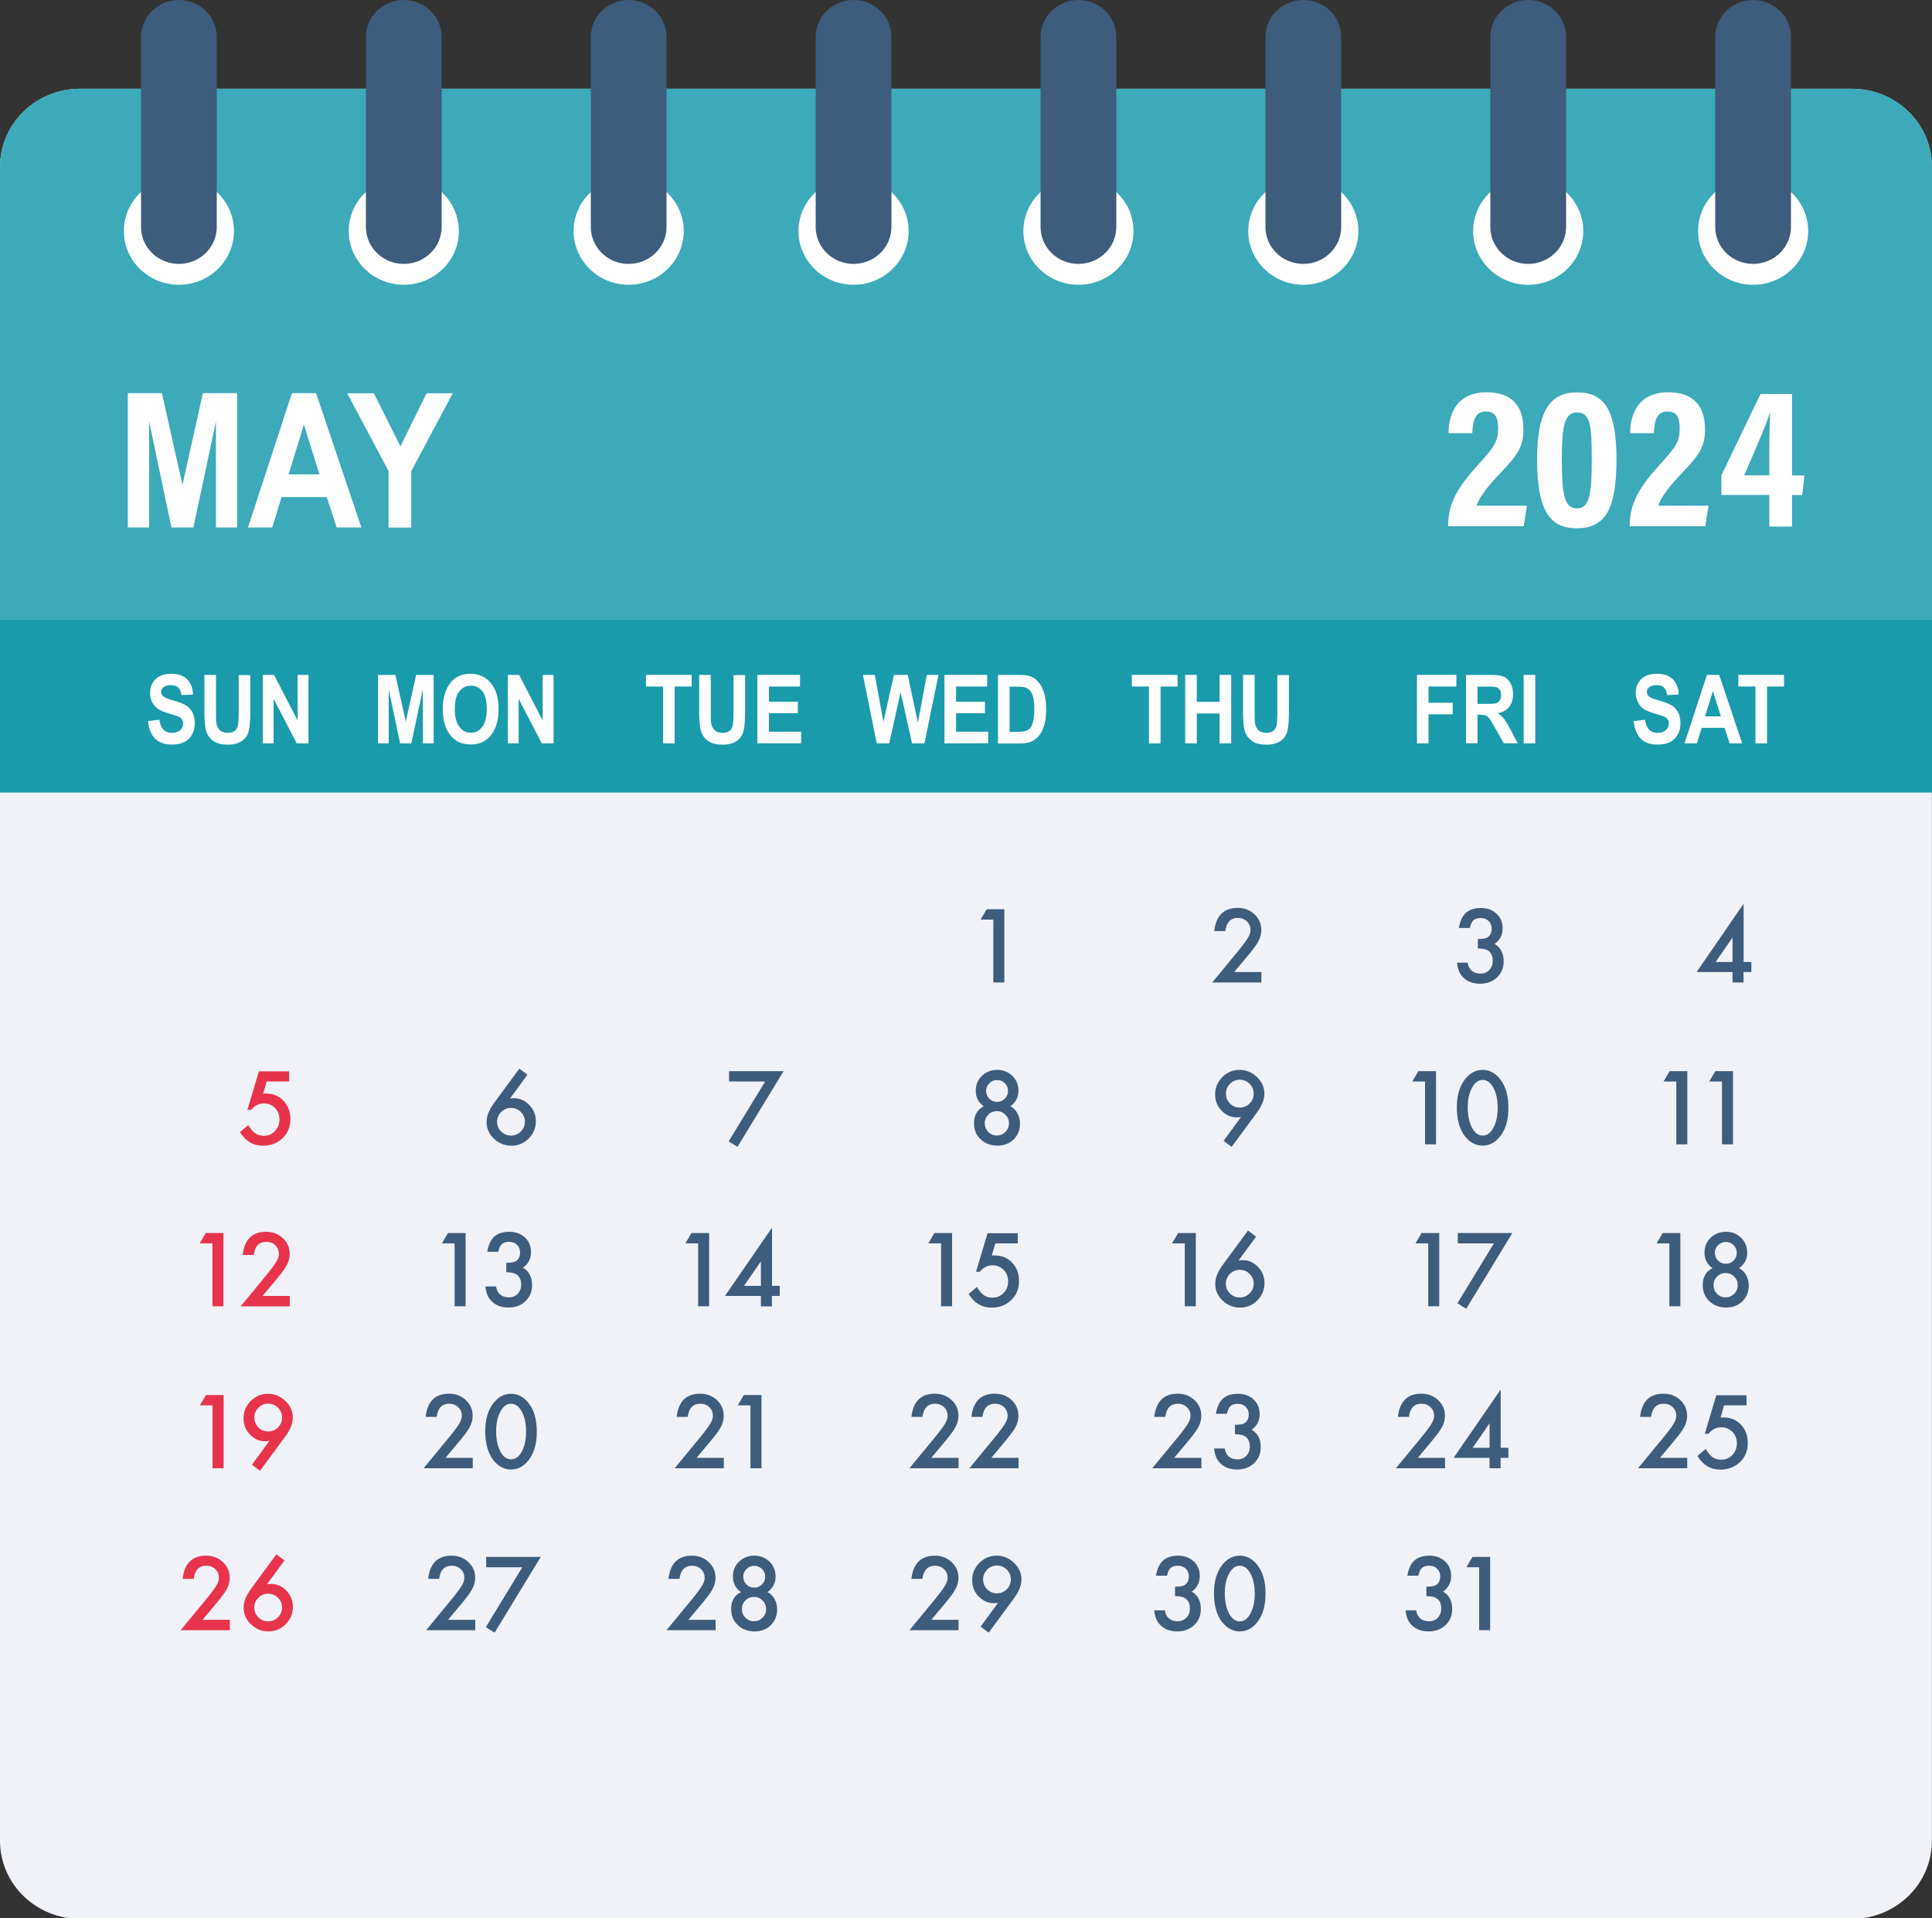
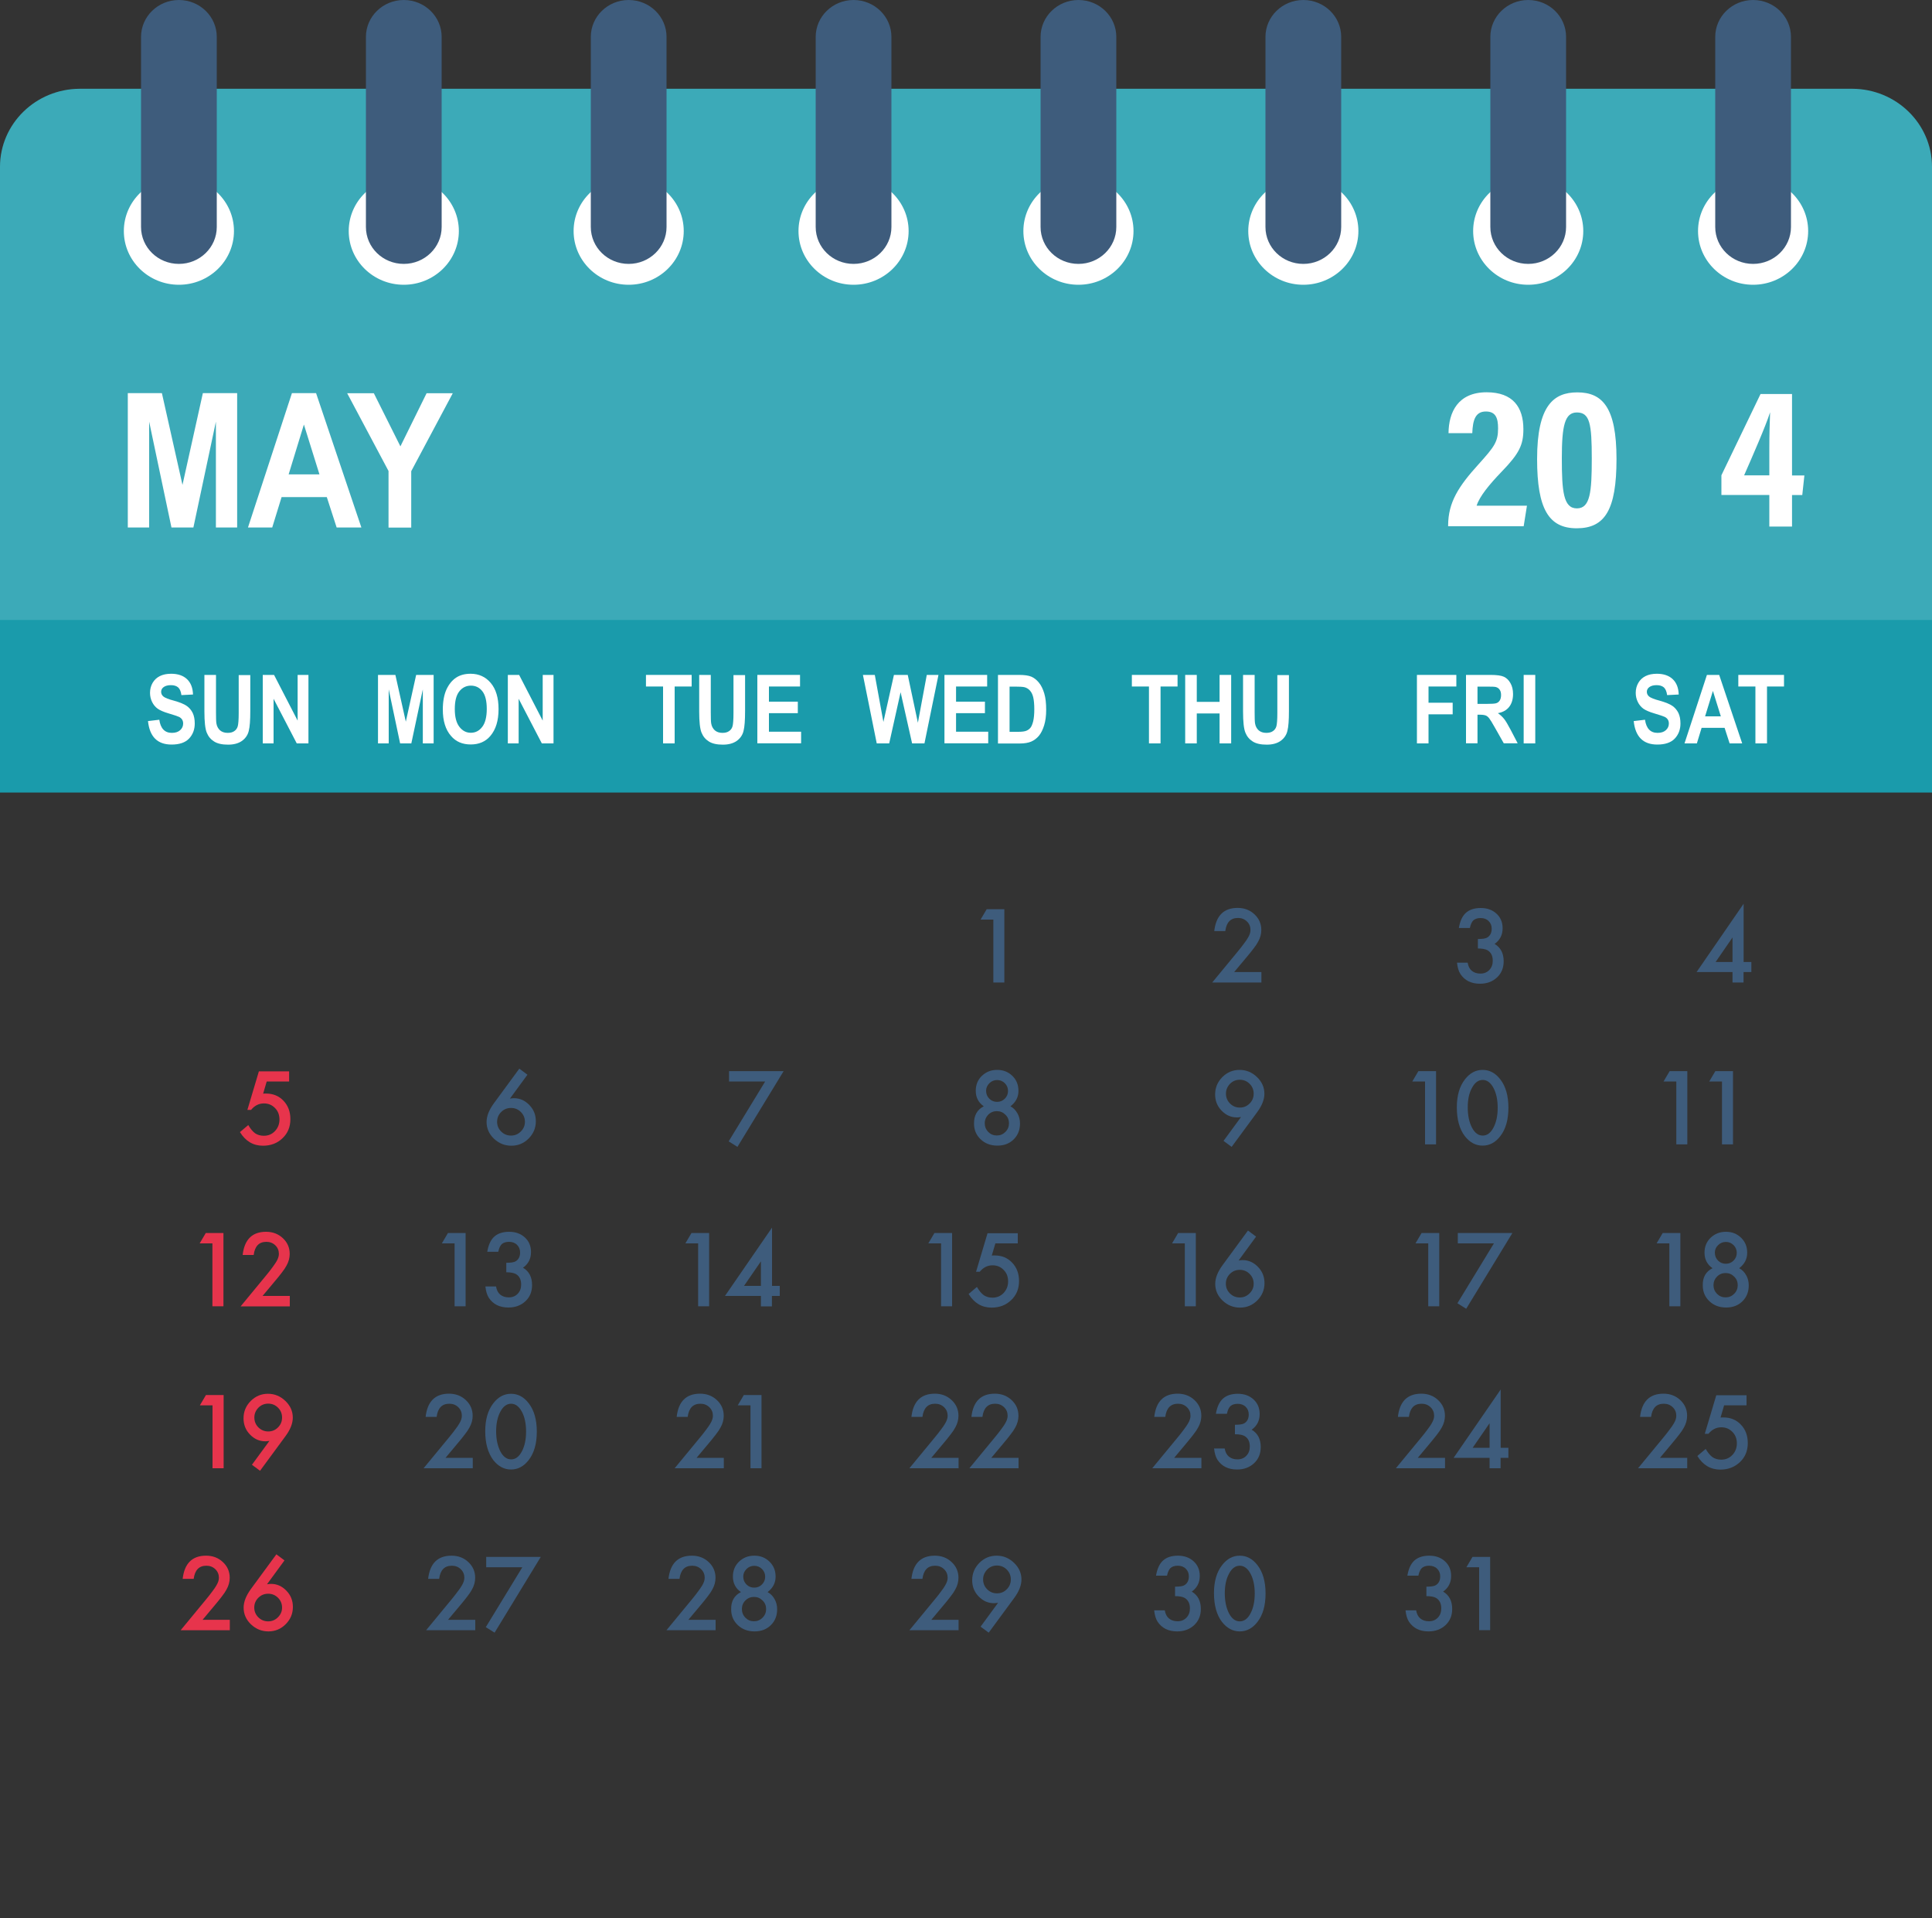
<svg xmlns="http://www.w3.org/2000/svg" fill="#000000" height="198.6" preserveAspectRatio="xMidYMid meet" version="1" viewBox="0.0 0.0 200.0 198.6" width="200" zoomAndPan="magnify">
  <rect x="0.0" y="0.0" width="200.0" height="198.6" fill="#333333" stroke="none" />
  <g>
    <g id="change1_1">
-       <path d="M191.71,9.19H8.29C3.71,9.19,0,12.81,0,17.28v173.28c0,4.47,3.71,8.09,8.29,8.09h183.41 c4.58,0,8.29-3.62,8.29-8.09V17.28C200,12.81,196.29,9.19,191.71,9.19z" fill="#f0f2f8" />
-     </g>
+       </g>
    <g id="change2_1">
      <path d="M191.71,9.19H8.29C3.71,9.19,0,12.81,0,17.28v64.77h200V17.28C200,12.81,196.29,9.19,191.71,9.19z" fill="#1a9bab" />
    </g>
    <g id="change3_4">
      <path d="M191.71,9.19H8.29C3.71,9.19,0,12.81,0,17.28v46.9h200v-46.9 C200,12.81,196.29,9.19,191.71,9.19z" fill="#ffffff" opacity="0.15" />
    </g>
    <g id="change3_5">
      <ellipse cx="18.52" cy="23.92" fill="#ffffff" rx="5.7" ry="5.56" />
    </g>
    <g id="change3_6">
      <ellipse cx="41.8" cy="23.92" fill="#ffffff" rx="5.7" ry="5.56" />
    </g>
    <g id="change3_7">
      <ellipse cx="65.08" cy="23.92" fill="#ffffff" rx="5.7" ry="5.56" />
    </g>
    <g id="change3_8">
      <ellipse cx="88.36" cy="23.92" fill="#ffffff" rx="5.7" ry="5.56" />
    </g>
    <g id="change3_9">
      <ellipse cx="111.64" cy="23.92" fill="#ffffff" rx="5.7" ry="5.56" />
    </g>
    <g id="change3_10">
      <ellipse cx="134.92" cy="23.92" fill="#ffffff" rx="5.7" ry="5.56" />
    </g>
    <g id="change3_11">
      <ellipse cx="158.2" cy="23.92" fill="#ffffff" rx="5.7" ry="5.56" />
    </g>
    <g id="change3_12">
      <ellipse cx="181.48" cy="23.92" fill="#ffffff" rx="5.7" ry="5.56" />
    </g>
    <g id="change4_26">
      <path d="M18.52,0L18.52,0c-2.16,0-3.92,1.71-3.92,3.82V23.5c0,2.11,1.75,3.82,3.92,3.82h0 c2.16,0,3.92-1.71,3.92-3.82V3.82C22.44,1.71,20.68,0,18.52,0z" fill="#3e5c7c" />
    </g>
    <g id="change4_27">
      <path d="M41.8,0c-2.16,0-3.92,1.71-3.92,3.82V23.5c0,2.11,1.75,3.82,3.92,3.82c2.16,0,3.92-1.71,3.92-3.82V3.82 C45.72,1.71,43.96,0,41.8,0z" fill="#3e5c7c" />
    </g>
    <g id="change4_28">
      <path d="M65.08,0L65.08,0c-2.16,0-3.92,1.71-3.92,3.82V23.5c0,2.11,1.75,3.82,3.92,3.82l0,0 c2.16,0,3.92-1.71,3.92-3.82V3.82C69,1.71,67.24,0,65.08,0z" fill="#3e5c7c" />
    </g>
    <g id="change4_29">
      <path d="M88.36,0c-2.16,0-3.92,1.71-3.92,3.82V23.5c0,2.11,1.75,3.82,3.92,3.82c2.16,0,3.92-1.71,3.92-3.82V3.82 C92.28,1.71,90.52,0,88.36,0z" fill="#3e5c7c" />
    </g>
    <g id="change4_30">
      <path d="M111.64,0c-2.16,0-3.92,1.71-3.92,3.82V23.5c0,2.11,1.75,3.82,3.92,3.82c2.16,0,3.92-1.71,3.92-3.82V3.82 C115.56,1.71,113.8,0,111.64,0z" fill="#3e5c7c" />
    </g>
    <g id="change4_31">
      <path d="M134.92,0L134.92,0C132.76,0,131,1.71,131,3.82V23.5c0,2.11,1.75,3.82,3.92,3.82l0,0 c2.16,0,3.92-1.71,3.92-3.82V3.82C138.84,1.71,137.09,0,134.92,0z" fill="#3e5c7c" />
    </g>
    <g id="change4_32">
      <path d="M158.2,0c-2.16,0-3.92,1.71-3.92,3.82V23.5c0,2.11,1.75,3.82,3.92,3.82c2.16,0,3.92-1.71,3.92-3.82V3.82 C162.12,1.71,160.37,0,158.2,0z" fill="#3e5c7c" />
    </g>
    <g id="change4_33">
      <path d="M181.48,0L181.48,0c-2.16,0-3.92,1.71-3.92,3.82V23.5c0,2.11,1.75,3.82,3.92,3.82h0 c2.16,0,3.92-1.71,3.92-3.82V3.82C185.4,1.71,183.65,0,181.48,0z" fill="#3e5c7c" />
    </g>
    <g fill="#ffffff" id="change3_17">
      <path d="M13.23,54.61V40.7h3.53l2.13,9.5l2.11-9.5h3.55v13.91h-2.2V43.65l-2.33,10.96h-2.27l-2.31-10.96v10.96 H13.23z" />
      <path d="M37.41,54.61h-2.56l-1.02-3.15h-4.68l-0.97,3.15h-2.51l4.55-13.91h2.5L37.41,54.61z M33.07,49.11 l-1.61-5.16l-1.58,5.16H33.07z" />
      <path d="M40.22,54.61v-5.85l-4.28-8.05h2.76l2.75,5.5l2.71-5.5h2.71l-4.3,8.07v5.84H40.22z" />
    </g>
    <g fill="#ffffff" id="change3_18">
      <path d="M149.91,54.5v-0.14c0.02-2.34,1.04-3.98,3.17-6.32c1.62-1.8,2-2.31,2-3.69c0-1.03-0.22-1.75-1.26-1.75 c-1.08,0-1.36,0.87-1.41,2.24h-2.46c0.02-2.16,0.97-4.23,3.95-4.23c2.72,0,3.8,1.55,3.8,3.82c0,1.62-0.42,2.51-2.23,4.38 c-1.31,1.36-2.31,2.58-2.61,3.54h5.21l-0.34,2.13H149.91z" />
      <path d="M167.34,47.52c0,5.28-1.21,7.17-4.12,7.17c-2.89,0-4.1-1.99-4.1-7.17c0-5.55,1.72-6.9,4.16-6.9 C165.87,40.62,167.34,42.15,167.34,47.52z M161.68,47.43c0,3.43,0.16,5.2,1.56,5.2c1.38,0,1.54-1.7,1.54-5.16 c0-3.59-0.2-4.77-1.54-4.77C161.99,42.7,161.68,44.05,161.68,47.43z" />
-       <path d="M168.71,54.5v-0.14c0.02-2.34,1.04-3.98,3.17-6.32c1.62-1.8,2-2.31,2-3.69c0-1.03-0.22-1.75-1.26-1.75 c-1.08,0-1.36,0.87-1.41,2.24h-2.46c0.02-2.16,0.97-4.23,3.95-4.23c2.72,0,3.8,1.55,3.8,3.82c0,1.62-0.42,2.51-2.23,4.38 c-1.31,1.36-2.31,2.58-2.61,3.54h5.21l-0.34,2.13H168.71z" />
      <path d="M183.16,54.5v-3.26h-4.96V49.2l4.05-8.41h3.26v8.43h1.28l-0.22,2.03h-1.06v3.26H183.16z M183.16,46.4 c0-1.47,0.04-2.57,0.08-3.72c-0.47,1.47-1.84,4.59-2.69,6.53h2.61V46.4z" />
    </g>
    <g fill="#ffffff">
      <g id="change3_13">
        <path d="M15.32,74.65l1.17-0.14c0.13,0.91,0.57,1.36,1.3,1.36c0.36,0,0.65-0.09,0.86-0.28 c0.21-0.19,0.31-0.42,0.31-0.69c0-0.16-0.04-0.3-0.11-0.41c-0.07-0.11-0.18-0.21-0.33-0.28c-0.15-0.07-0.51-0.19-1.08-0.36 c-0.51-0.15-0.89-0.32-1.13-0.49c-0.24-0.18-0.43-0.41-0.57-0.7c-0.14-0.29-0.21-0.6-0.21-0.93c0-0.39,0.09-0.73,0.27-1.04 c0.18-0.31,0.43-0.54,0.75-0.7c0.32-0.16,0.71-0.24,1.17-0.24c0.7,0,1.25,0.19,1.64,0.56c0.39,0.37,0.6,0.9,0.62,1.59l-1.2,0.06 c-0.05-0.38-0.17-0.65-0.34-0.8c-0.18-0.15-0.42-0.23-0.75-0.23c-0.32,0-0.57,0.07-0.75,0.2c-0.18,0.13-0.26,0.3-0.26,0.49 c0,0.19,0.08,0.36,0.24,0.49c0.16,0.13,0.52,0.28,1.1,0.43c0.6,0.17,1.04,0.35,1.31,0.54c0.27,0.19,0.47,0.43,0.62,0.73 c0.14,0.3,0.21,0.66,0.21,1.09c0,0.61-0.19,1.13-0.58,1.55c-0.39,0.42-1,0.63-1.82,0.63C16.3,77.08,15.49,76.27,15.32,74.65z" />
        <path d="M21.16,69.87h1.2v3.84c0,0.6,0.01,0.98,0.04,1.17c0.05,0.31,0.18,0.55,0.38,0.73 c0.2,0.17,0.46,0.26,0.79,0.26c0.28,0,0.51-0.06,0.68-0.18c0.18-0.12,0.3-0.29,0.36-0.5c0.06-0.21,0.1-0.67,0.1-1.38v-3.92h1.2 v3.72c0,0.95-0.05,1.64-0.16,2.06c-0.1,0.42-0.34,0.77-0.7,1.03c-0.37,0.26-0.85,0.39-1.44,0.39c-0.62,0-1.11-0.11-1.45-0.33 c-0.35-0.22-0.6-0.52-0.76-0.92c-0.16-0.39-0.24-1.12-0.24-2.18V69.87z" />
        <path d="M27.2,76.96v-7.09h1.17l2.44,4.73v-4.73h1.12v7.09h-1.21l-2.4-4.62v4.62H27.2z" />
      </g>
      <g id="change3_16">
        <path d="M39.13,76.96v-7.09h1.8l1.08,4.84l1.07-4.84h1.81v7.09h-1.12v-5.59l-1.19,5.59h-1.16l-1.18-5.59v5.59 H39.13z" />
        <path d="M45.84,73.46c0-0.84,0.13-1.54,0.38-2.09c0.26-0.55,0.59-0.95,1-1.22c0.41-0.27,0.91-0.4,1.5-0.4 c0.85,0,1.55,0.32,2.08,0.95c0.54,0.64,0.81,1.54,0.81,2.71c0,1.19-0.28,2.11-0.85,2.78c-0.5,0.59-1.18,0.88-2.03,0.88 c-0.86,0-1.54-0.29-2.04-0.88C46.12,75.54,45.84,74.62,45.84,73.46z M47.08,73.41c0,0.82,0.16,1.43,0.48,1.84 c0.32,0.41,0.71,0.61,1.18,0.61c0.47,0,0.87-0.2,1.18-0.61c0.31-0.4,0.47-1.03,0.47-1.86c0-0.82-0.15-1.43-0.45-1.82 c-0.3-0.39-0.7-0.59-1.19-0.59c-0.49,0-0.89,0.2-1.2,0.59C47.23,71.97,47.08,72.58,47.08,73.41z" />
        <path d="M52.57,76.96v-7.09h1.17l2.44,4.73v-4.73h1.12v7.09h-1.21l-2.4-4.62v4.62H52.57z" />
      </g>
      <g id="change3_3">
        <path d="M68.64,76.96v-5.89h-1.77v-1.2h4.73v1.2h-1.76v5.89H68.64z" />
        <path d="M72.38,69.87h1.2v3.84c0,0.6,0.01,0.98,0.04,1.17c0.05,0.31,0.18,0.55,0.38,0.73 c0.2,0.17,0.46,0.26,0.79,0.26c0.28,0,0.51-0.06,0.68-0.18c0.18-0.12,0.3-0.29,0.36-0.5c0.06-0.21,0.1-0.67,0.1-1.38v-3.92h1.2 v3.72c0,0.95-0.05,1.64-0.16,2.06c-0.1,0.42-0.34,0.77-0.7,1.03c-0.37,0.26-0.85,0.39-1.44,0.39c-0.62,0-1.11-0.11-1.45-0.33 c-0.35-0.22-0.6-0.52-0.76-0.92c-0.16-0.39-0.24-1.12-0.24-2.18V69.87z" />
        <path d="M78.4,76.96v-7.09h4.42v1.2H79.6v1.57h2.99v1.19H79.6v1.92h3.33v1.2H78.4z" />
      </g>
      <g id="change3_14">
        <path d="M90.76,76.96l-1.43-7.09h1.23l0.89,4.87l1.09-4.87h1.43l1.05,4.95l0.92-4.95h1.21l-1.45,7.09h-1.28 l-1.19-5.3l-1.18,5.3H90.76z" />
        <path d="M97.77,76.96v-7.09h4.42v1.2h-3.22v1.57h2.99v1.19h-2.99v1.92h3.33v1.2H97.77z" />
        <path d="M103.31,69.87h2.19c0.55,0,0.97,0.06,1.26,0.18c0.28,0.12,0.54,0.32,0.78,0.61 c0.24,0.29,0.42,0.66,0.56,1.12c0.14,0.46,0.2,1.03,0.2,1.71c0,0.61-0.07,1.15-0.21,1.6c-0.14,0.45-0.32,0.81-0.54,1.08 c-0.22,0.26-0.48,0.46-0.79,0.6c-0.31,0.13-0.71,0.2-1.19,0.2h-2.26V69.87z M104.51,71.07v4.69h0.9c0.39,0,0.67-0.04,0.84-0.11 c0.17-0.07,0.32-0.18,0.43-0.32c0.11-0.14,0.2-0.37,0.28-0.68c0.07-0.31,0.11-0.72,0.11-1.22c0-0.52-0.04-0.94-0.11-1.24 c-0.07-0.3-0.19-0.54-0.35-0.71c-0.16-0.17-0.35-0.29-0.57-0.34c-0.17-0.04-0.49-0.06-0.98-0.06H104.51z" />
      </g>
      <g id="change3_1">
        <path d="M118.94,76.96v-5.89h-1.77v-1.2h4.73v1.2h-1.76v5.89H118.94z" />
        <path d="M122.69,76.96v-7.09h1.2v2.79h2.36v-2.79h1.2v7.09h-1.2v-3.1h-2.36v3.1H122.69z" />
        <path d="M128.68,69.87h1.2v3.84c0,0.6,0.01,0.98,0.04,1.17c0.05,0.31,0.18,0.55,0.38,0.73 c0.2,0.17,0.46,0.26,0.79,0.26c0.28,0,0.51-0.06,0.68-0.18c0.18-0.12,0.3-0.29,0.36-0.5c0.06-0.21,0.1-0.67,0.1-1.38v-3.92h1.2 v3.72c0,0.95-0.05,1.64-0.16,2.06c-0.1,0.42-0.34,0.77-0.7,1.03c-0.37,0.26-0.85,0.39-1.44,0.39c-0.62,0-1.11-0.11-1.45-0.33 c-0.35-0.22-0.6-0.52-0.76-0.92c-0.16-0.39-0.24-1.12-0.24-2.18V69.87z" />
      </g>
      <g id="change3_15">
        <path d="M146.68,76.96v-7.09h4.08v1.2h-2.88v1.68h2.5v1.2h-2.5v3.01H146.68z" />
        <path d="M151.76,76.96v-7.09h2.53c0.65,0,1.11,0.06,1.39,0.19c0.28,0.13,0.51,0.35,0.68,0.66 c0.18,0.31,0.27,0.69,0.27,1.13c0,0.55-0.14,1-0.41,1.34c-0.27,0.34-0.66,0.55-1.16,0.64c0.26,0.18,0.47,0.38,0.64,0.59 c0.17,0.21,0.4,0.6,0.69,1.15l0.72,1.38h-1.44l-0.87-1.54c-0.31-0.56-0.53-0.91-0.64-1.05c-0.11-0.14-0.23-0.24-0.36-0.29 c-0.13-0.05-0.33-0.08-0.6-0.08h-0.25v2.96H151.76z M152.96,72.87h0.89c0.55,0,0.89-0.02,1.04-0.07 c0.15-0.05,0.27-0.14,0.36-0.28c0.09-0.14,0.14-0.33,0.14-0.57c0-0.23-0.05-0.41-0.14-0.54c-0.09-0.14-0.22-0.23-0.38-0.28 c-0.11-0.04-0.44-0.05-0.98-0.05h-0.94V72.87z" />
        <path d="M157.73,76.96v-7.09h1.2v7.09H157.73z" />
      </g>
      <g id="change3_2">
        <path d="M169.12,74.65l1.17-0.14c0.13,0.91,0.57,1.36,1.3,1.36c0.36,0,0.65-0.09,0.86-0.28 c0.21-0.19,0.31-0.42,0.31-0.69c0-0.16-0.04-0.3-0.11-0.41c-0.07-0.11-0.18-0.21-0.33-0.28c-0.15-0.07-0.51-0.19-1.08-0.36 c-0.51-0.15-0.89-0.32-1.13-0.49c-0.24-0.18-0.43-0.41-0.57-0.7s-0.21-0.6-0.21-0.93c0-0.39,0.09-0.73,0.27-1.04 c0.18-0.31,0.43-0.54,0.75-0.7c0.32-0.16,0.71-0.24,1.17-0.24c0.7,0,1.25,0.19,1.64,0.56c0.39,0.37,0.6,0.9,0.62,1.59l-1.2,0.06 c-0.05-0.38-0.17-0.65-0.34-0.8c-0.18-0.15-0.42-0.23-0.75-0.23s-0.57,0.07-0.75,0.2c-0.18,0.13-0.26,0.3-0.26,0.49 c0,0.19,0.08,0.36,0.24,0.49c0.16,0.13,0.52,0.28,1.1,0.43c0.6,0.17,1.04,0.35,1.31,0.54c0.27,0.19,0.47,0.43,0.62,0.73 c0.14,0.3,0.21,0.66,0.21,1.09c0,0.61-0.19,1.13-0.58,1.55c-0.39,0.42-1,0.63-1.82,0.63C170.1,77.08,169.29,76.27,169.12,74.65z" />
        <path d="M180.35,76.96h-1.3l-0.52-1.61h-2.38l-0.49,1.61h-1.28l2.32-7.09h1.27L180.35,76.96z M178.14,74.16 l-0.82-2.63l-0.81,2.63H178.14z" />
        <path d="M181.72,76.96v-5.89h-1.77v-1.2h4.73v1.2h-1.76v5.89H181.72z" />
      </g>
    </g>
    <g>
      <g id="change4_9">
        <path d="M102.82,95.2h-1.31l0.63-1.07h1.83v7.58h-1.14V95.2z" fill="#3e5c7c" />
      </g>
      <g id="change4_1">
        <path d="M127.76,100.63h2.82v1.08h-5.09l2.63-3.19c0.26-0.32,0.48-0.59,0.65-0.83c0.18-0.23,0.31-0.43,0.4-0.58 c0.19-0.31,0.28-0.58,0.28-0.83c0-0.35-0.12-0.65-0.37-0.89c-0.25-0.24-0.56-0.36-0.92-0.36c-0.77,0-1.2,0.45-1.32,1.36h-1.14 c0.18-1.6,0.99-2.4,2.42-2.4c0.69,0,1.27,0.22,1.74,0.66c0.47,0.44,0.71,0.98,0.71,1.63c0,0.41-0.11,0.82-0.33,1.21 c-0.11,0.21-0.27,0.45-0.49,0.73c-0.21,0.28-0.49,0.62-0.81,1L127.76,100.63z" fill="#3e5c7c" />
      </g>
      <g id="change4_2">
        <path d="M152.99,98.19v-0.98c0.48,0,0.81-0.05,0.98-0.16c0.3-0.19,0.45-0.49,0.45-0.91 c0-0.32-0.11-0.59-0.32-0.79c-0.21-0.21-0.49-0.31-0.83-0.31c-0.32,0-0.56,0.08-0.74,0.23c-0.17,0.16-0.29,0.42-0.37,0.8h-1.14 c0.12-0.71,0.36-1.24,0.73-1.57s0.88-0.5,1.54-0.5c0.66,0,1.21,0.2,1.63,0.59c0.42,0.39,0.63,0.89,0.63,1.51 c0,0.69-0.28,1.23-0.83,1.62c0.63,0.37,0.94,0.97,0.94,1.8c0,0.68-0.23,1.24-0.69,1.67c-0.46,0.43-1.05,0.65-1.76,0.65 c-0.91,0-1.59-0.34-2.03-1.01c-0.18-0.28-0.3-0.67-0.35-1.17h1.1c0.06,0.37,0.2,0.65,0.43,0.84c0.23,0.19,0.52,0.29,0.89,0.29 c0.37,0,0.68-0.12,0.92-0.37c0.24-0.25,0.36-0.57,0.36-0.96c0-0.51-0.18-0.87-0.55-1.09C153.76,98.25,153.43,98.19,152.99,98.19z" fill="#3e5c7c" />
      </g>
      <g id="change4_15">
        <path d="M180.49,99.59h0.81v1.04h-0.81v1.08h-1.14v-1.08h-3.72l4.87-7.07V99.59z M179.35,99.59v-2.54l-1.75,2.54 H179.35z" fill="#3e5c7c" />
      </g>
      <g id="change5_3">
        <path d="M29.95,111.96h-2.34l-0.37,1.26c0.06-0.01,0.11-0.01,0.16-0.01c0.05,0,0.1,0,0.14,0 c0.74,0,1.34,0.25,1.81,0.75c0.47,0.49,0.71,1.13,0.71,1.9c0,0.8-0.27,1.46-0.81,1.97c-0.54,0.52-1.21,0.78-2.03,0.78 c-1.01,0-1.8-0.47-2.38-1.41l0.86-0.73c0.24,0.41,0.48,0.69,0.72,0.86c0.24,0.16,0.54,0.25,0.89,0.25c0.46,0,0.84-0.16,1.15-0.48 c0.31-0.33,0.47-0.73,0.47-1.2c0-0.48-0.15-0.88-0.46-1.19c-0.31-0.32-0.69-0.48-1.15-0.48c-0.51,0-0.96,0.22-1.33,0.67h-0.38 l1.19-3.99h3.13V111.96z" fill="#e7344c" />
      </g>
      <g id="change4_19">
        <path d="M53.76,110.63l0.84,0.63l-1.81,2.47c0.1-0.01,0.18-0.02,0.25-0.03c0.07-0.01,0.12-0.01,0.16-0.01 c0.62,0,1.15,0.24,1.6,0.71c0.45,0.46,0.67,1.02,0.67,1.68c0,0.69-0.25,1.29-0.75,1.79c-0.49,0.49-1.09,0.74-1.78,0.74 c-0.69,0-1.29-0.24-1.81-0.73c-0.51-0.49-0.76-1.07-0.76-1.73c0-0.6,0.25-1.23,0.74-1.91L53.76,110.63z M54.34,116.14 c0-0.4-0.14-0.74-0.42-1.02c-0.28-0.28-0.62-0.42-1.02-0.42c-0.4,0-0.74,0.14-1.02,0.42c-0.28,0.28-0.42,0.62-0.42,1.01 c0,0.4,0.14,0.73,0.42,1.01c0.28,0.28,0.62,0.42,1.02,0.42c0.39,0,0.73-0.14,1.01-0.42C54.2,116.86,54.34,116.52,54.34,116.14z" fill="#3e5c7c" />
      </g>
      <g id="change4_6">
        <path d="M79.21,111.96h-3.74v-1.07h5.65l-4.78,7.84l-0.91-0.57L79.21,111.96z" fill="#3e5c7c" />
      </g>
      <g id="change4_3">
        <path d="M101.84,114.53c-0.56-0.39-0.83-0.93-0.83-1.61c0-0.62,0.21-1.13,0.63-1.54 c0.43-0.41,0.95-0.62,1.59-0.62c0.63,0,1.15,0.21,1.57,0.62c0.42,0.41,0.63,0.92,0.63,1.55c0,0.65-0.28,1.18-0.83,1.6 c0.3,0.16,0.54,0.4,0.72,0.72c0.18,0.31,0.27,0.67,0.27,1.06c0,0.67-0.22,1.22-0.66,1.65c-0.44,0.43-1,0.64-1.68,0.64 c-0.7,0-1.28-0.22-1.73-0.65c-0.46-0.43-0.69-0.98-0.69-1.63C100.82,115.47,101.16,114.87,101.84,114.53z M101.94,116.28 c0,0.35,0.12,0.65,0.36,0.9c0.25,0.25,0.54,0.37,0.89,0.37c0.35,0,0.64-0.12,0.89-0.37c0.25-0.25,0.37-0.55,0.37-0.89 c0-0.35-0.12-0.65-0.37-0.89c-0.25-0.25-0.54-0.37-0.89-0.37c-0.34,0-0.64,0.12-0.89,0.37 C102.07,115.64,101.94,115.94,101.94,116.28z M102.08,112.92c0,0.32,0.11,0.6,0.33,0.82c0.22,0.22,0.49,0.33,0.81,0.33 c0.31,0,0.58-0.11,0.8-0.33c0.22-0.22,0.33-0.49,0.33-0.8c0-0.31-0.11-0.58-0.33-0.8c-0.22-0.22-0.49-0.33-0.8-0.33 c-0.31,0-0.58,0.11-0.8,0.33C102.2,112.36,102.08,112.62,102.08,112.92z" fill="#3e5c7c" />
      </g>
      <g id="change4_16">
        <path d="M127.5,118.73l-0.84-0.62l1.81-2.47c-0.1,0.01-0.18,0.02-0.25,0.03c-0.07,0.01-0.12,0.01-0.17,0.01 c-0.61,0-1.14-0.23-1.59-0.7c-0.45-0.46-0.67-1.02-0.67-1.68c0-0.7,0.25-1.29,0.74-1.79c0.5-0.5,1.09-0.75,1.79-0.75 c0.69,0,1.29,0.25,1.8,0.74c0.51,0.49,0.77,1.06,0.77,1.73c0,0.59-0.25,1.23-0.75,1.91L127.5,118.73z M126.91,113.21 c0,0.41,0.14,0.75,0.42,1.03c0.28,0.28,0.62,0.42,1.02,0.42c0.4,0,0.73-0.14,1.01-0.42c0.28-0.28,0.42-0.62,0.42-1.02 c0-0.4-0.14-0.74-0.42-1.02c-0.28-0.28-0.62-0.42-1.02-0.42c-0.39,0-0.73,0.14-1.01,0.42 C127.05,112.5,126.91,112.83,126.91,113.21z" fill="#3e5c7c" />
      </g>
      <g fill="#3e5c7c" id="change4_13">
        <path d="M147.51,111.96h-1.31l0.63-1.07h1.83v7.58h-1.14V111.96z" />
        <path d="M150.81,114.63c0-1.21,0.28-2.17,0.84-2.89c0.5-0.65,1.11-0.98,1.83-0.98s1.33,0.33,1.83,0.98 c0.56,0.72,0.84,1.7,0.84,2.94c0,1.24-0.28,2.22-0.84,2.94c-0.5,0.65-1.11,0.98-1.83,0.98s-1.33-0.33-1.84-0.98 C151.09,116.9,150.81,115.9,150.81,114.63z M151.94,114.64c0,0.84,0.15,1.54,0.44,2.1c0.29,0.55,0.66,0.82,1.11,0.82 c0.45,0,0.82-0.27,1.11-0.82c0.29-0.54,0.44-1.23,0.44-2.06c0-0.83-0.15-1.52-0.44-2.06c-0.29-0.54-0.67-0.82-1.11-0.82 c-0.45,0-0.82,0.27-1.11,0.82C152.08,113.15,151.94,113.83,151.94,114.64z" />
      </g>
      <g fill="#3e5c7c" id="change4_10">
        <path d="M173.52,111.96h-1.31l0.63-1.07h1.83v7.58h-1.14V111.96z" />
        <path d="M178.25,111.96h-1.31l0.63-1.07h1.83v7.58h-1.14V111.96z" />
      </g>
      <g fill="#e7344c" id="change5_1">
        <path d="M21.98,128.72h-1.31l0.63-1.07h1.83v7.58h-1.14V128.72z" />
        <path d="M27.18,134.16h2.82v1.08h-5.09l2.63-3.19c0.26-0.32,0.48-0.59,0.65-0.83s0.31-0.43,0.4-0.58 c0.19-0.31,0.28-0.58,0.28-0.83c0-0.35-0.12-0.65-0.37-0.89c-0.25-0.24-0.56-0.36-0.92-0.36c-0.77,0-1.2,0.45-1.32,1.36h-1.14 c0.18-1.6,0.99-2.4,2.42-2.4c0.69,0,1.27,0.22,1.74,0.66c0.47,0.44,0.71,0.98,0.71,1.63c0,0.41-0.11,0.82-0.33,1.21 c-0.11,0.21-0.27,0.45-0.49,0.73c-0.21,0.28-0.49,0.62-0.81,1L27.18,134.16z" />
      </g>
      <g fill="#3e5c7c" id="change4_24">
        <path d="M47.05,128.72h-1.31l0.63-1.07h1.83v7.58h-1.14V128.72z" />
        <path d="M52.41,131.71v-0.98c0.48,0,0.81-0.05,0.98-0.16c0.3-0.19,0.45-0.49,0.45-0.91 c0-0.32-0.11-0.59-0.32-0.79c-0.21-0.21-0.49-0.31-0.83-0.31c-0.32,0-0.56,0.08-0.74,0.23c-0.17,0.16-0.29,0.42-0.37,0.8h-1.14 c0.12-0.71,0.36-1.24,0.73-1.57c0.37-0.33,0.88-0.5,1.54-0.5c0.66,0,1.21,0.2,1.63,0.59c0.42,0.39,0.63,0.89,0.63,1.51 c0,0.69-0.28,1.23-0.83,1.62c0.63,0.37,0.94,0.97,0.94,1.8c0,0.68-0.23,1.24-0.69,1.67c-0.46,0.43-1.05,0.65-1.76,0.65 c-0.91,0-1.59-0.34-2.03-1.01c-0.18-0.28-0.3-0.67-0.35-1.17h1.1c0.06,0.37,0.2,0.65,0.43,0.84c0.23,0.19,0.52,0.29,0.89,0.29 c0.37,0,0.68-0.12,0.92-0.37c0.24-0.25,0.36-0.57,0.36-0.96c0-0.51-0.18-0.87-0.55-1.09C53.18,131.78,52.85,131.71,52.41,131.71z" />
      </g>
      <g fill="#3e5c7c" id="change4_20">
        <path d="M72.26,128.72h-1.31l0.63-1.07h1.83v7.58h-1.14V128.72z" />
        <path d="M79.91,133.12h0.81v1.04h-0.81v1.08h-1.14v-1.08h-3.72l4.87-7.07V133.12z M78.77,133.12v-2.54l-1.75,2.54 H78.77z" />
      </g>
      <g fill="#3e5c7c" id="change4_23">
        <path d="M97.41,128.72H96.1l0.63-1.07h1.83v7.58h-1.14V128.72z" />
        <path d="M105.38,128.72h-2.34l-0.37,1.26c0.06-0.01,0.11-0.01,0.16-0.01c0.05,0,0.1,0,0.14,0 c0.74,0,1.34,0.25,1.81,0.75c0.47,0.49,0.71,1.13,0.71,1.9c0,0.8-0.27,1.46-0.81,1.97c-0.54,0.52-1.21,0.78-2.03,0.78 c-1.01,0-1.8-0.47-2.38-1.41l0.86-0.73c0.24,0.41,0.48,0.69,0.72,0.86c0.24,0.16,0.54,0.25,0.89,0.25c0.46,0,0.84-0.16,1.15-0.48 c0.31-0.33,0.47-0.73,0.47-1.2c0-0.48-0.15-0.88-0.46-1.19c-0.31-0.32-0.69-0.48-1.15-0.48c-0.51,0-0.96,0.22-1.33,0.67h-0.38 l1.19-3.99h3.13V128.72z" />
      </g>
      <g fill="#3e5c7c" id="change4_35">
        <path d="M122.64,128.72h-1.31l0.63-1.07h1.83v7.58h-1.14V128.72z" />
        <path d="M129.19,127.39l0.84,0.63l-1.81,2.47c0.1-0.01,0.18-0.02,0.25-0.03c0.07-0.01,0.12-0.01,0.16-0.01 c0.62,0,1.15,0.24,1.6,0.71c0.45,0.46,0.67,1.02,0.67,1.68c0,0.69-0.25,1.29-0.75,1.79c-0.49,0.49-1.09,0.74-1.78,0.74 c-0.69,0-1.29-0.24-1.81-0.73c-0.51-0.49-0.76-1.07-0.76-1.73c0-0.6,0.25-1.23,0.74-1.91L129.19,127.39z M129.78,132.9 c0-0.4-0.14-0.74-0.42-1.02c-0.28-0.28-0.62-0.42-1.02-0.42c-0.4,0-0.74,0.14-1.02,0.42c-0.28,0.28-0.42,0.62-0.42,1.01 c0,0.4,0.14,0.73,0.42,1.01c0.28,0.28,0.62,0.42,1.02,0.42c0.39,0,0.73-0.14,1.01-0.42C129.64,133.62,129.78,133.29,129.78,132.9 z" />
      </g>
      <g fill="#3e5c7c" id="change4_21">
        <path d="M147.84,128.72h-1.31l0.63-1.07h1.83v7.58h-1.14V128.72z" />
        <path d="M154.65,128.72h-3.74v-1.07h5.65l-4.78,7.84l-0.91-0.57L154.65,128.72z" />
      </g>
      <g fill="#3e5c7c" id="change4_17">
        <path d="M172.8,128.72h-1.31l0.63-1.07h1.83v7.58h-1.14V128.72z" />
        <path d="M177.28,131.29c-0.56-0.39-0.83-0.93-0.83-1.61c0-0.62,0.21-1.13,0.63-1.54 c0.43-0.41,0.95-0.62,1.59-0.62c0.63,0,1.15,0.21,1.57,0.62c0.42,0.41,0.63,0.92,0.63,1.55c0,0.65-0.28,1.18-0.83,1.6 c0.3,0.16,0.54,0.4,0.72,0.72c0.18,0.31,0.27,0.67,0.27,1.06c0,0.67-0.22,1.22-0.66,1.65c-0.44,0.43-1,0.64-1.68,0.64 c-0.7,0-1.28-0.22-1.73-0.65c-0.46-0.43-0.69-0.98-0.69-1.63C176.25,132.23,176.59,131.63,177.28,131.29z M177.38,133.04 c0,0.35,0.12,0.65,0.36,0.9c0.25,0.25,0.54,0.37,0.89,0.37c0.35,0,0.64-0.12,0.89-0.37c0.25-0.25,0.37-0.55,0.37-0.89 c0-0.35-0.12-0.65-0.37-0.89c-0.25-0.25-0.54-0.37-0.89-0.37c-0.34,0-0.64,0.12-0.89,0.37 C177.5,132.41,177.38,132.7,177.38,133.04z M177.52,129.68c0,0.32,0.11,0.6,0.33,0.82c0.22,0.22,0.49,0.33,0.81,0.33 c0.31,0,0.58-0.11,0.8-0.33c0.22-0.22,0.33-0.49,0.33-0.8s-0.11-0.58-0.33-0.8c-0.22-0.22-0.49-0.33-0.8-0.33 c-0.31,0-0.58,0.11-0.8,0.33C177.63,129.12,177.52,129.38,177.52,129.68z" />
      </g>
      <g fill="#e7344c" id="change5_4">
        <path d="M22,145.49h-1.31l0.63-1.07h1.83V152H22V145.49z" />
        <path d="M26.92,152.26l-0.84-0.62l1.81-2.47c-0.1,0.01-0.18,0.02-0.25,0.03c-0.07,0.01-0.12,0.01-0.17,0.01 c-0.61,0-1.14-0.23-1.59-0.7c-0.45-0.46-0.67-1.02-0.67-1.68c0-0.7,0.25-1.29,0.74-1.79c0.5-0.5,1.09-0.75,1.79-0.75 c0.69,0,1.29,0.25,1.8,0.74c0.51,0.49,0.77,1.06,0.77,1.73c0,0.59-0.25,1.23-0.75,1.91L26.92,152.26z M26.33,146.74 c0,0.41,0.14,0.75,0.42,1.03c0.28,0.28,0.62,0.42,1.02,0.42c0.4,0,0.73-0.14,1.01-0.42c0.28-0.28,0.42-0.62,0.42-1.02 s-0.14-0.74-0.42-1.02c-0.28-0.28-0.62-0.42-1.02-0.42c-0.39,0-0.73,0.14-1.01,0.42C26.47,146.02,26.33,146.36,26.33,146.74z" />
      </g>
      <g fill="#3e5c7c" id="change4_8">
        <path d="M46.12,150.92h2.82V152h-5.09l2.63-3.19c0.26-0.32,0.48-0.59,0.65-0.83c0.18-0.23,0.31-0.43,0.4-0.58 c0.19-0.31,0.28-0.58,0.28-0.83c0-0.35-0.12-0.65-0.37-0.89c-0.25-0.24-0.56-0.36-0.92-0.36c-0.77,0-1.2,0.45-1.32,1.36h-1.14 c0.18-1.6,0.99-2.4,2.42-2.4c0.69,0,1.27,0.22,1.74,0.66c0.47,0.44,0.71,0.98,0.71,1.63c0,0.41-0.11,0.82-0.33,1.21 c-0.11,0.21-0.27,0.45-0.49,0.73c-0.21,0.28-0.49,0.62-0.81,1L46.12,150.92z" />
        <path d="M50.23,148.16c0-1.21,0.28-2.17,0.84-2.89c0.5-0.65,1.11-0.98,1.83-0.98s1.33,0.33,1.83,0.98 c0.56,0.72,0.84,1.7,0.84,2.94c0,1.24-0.28,2.22-0.84,2.94c-0.5,0.65-1.11,0.98-1.83,0.98c-0.71,0-1.33-0.33-1.84-0.98 C50.52,150.42,50.23,149.43,50.23,148.16z M51.36,148.16c0,0.84,0.15,1.54,0.44,2.1c0.29,0.55,0.66,0.82,1.11,0.82 c0.45,0,0.82-0.27,1.11-0.82c0.29-0.54,0.44-1.23,0.44-2.06c0-0.83-0.15-1.52-0.44-2.06c-0.29-0.54-0.67-0.82-1.11-0.82 c-0.45,0-0.82,0.27-1.11,0.82C51.51,146.68,51.36,147.36,51.36,148.16z" />
      </g>
      <g fill="#3e5c7c" id="change4_5">
        <path d="M72.11,150.92h2.82V152h-5.09l2.63-3.19c0.26-0.32,0.48-0.59,0.65-0.83c0.18-0.23,0.31-0.43,0.4-0.58 c0.19-0.31,0.28-0.58,0.28-0.83c0-0.35-0.12-0.65-0.37-0.89c-0.25-0.24-0.56-0.36-0.92-0.36c-0.77,0-1.2,0.45-1.32,1.36h-1.14 c0.18-1.6,0.99-2.4,2.42-2.4c0.69,0,1.27,0.22,1.74,0.66c0.47,0.44,0.71,0.98,0.71,1.63c0,0.41-0.11,0.82-0.33,1.21 c-0.11,0.21-0.27,0.45-0.49,0.73c-0.21,0.28-0.49,0.62-0.81,1L72.11,150.92z" />
        <path d="M77.68,145.49h-1.31l0.63-1.07h1.83V152h-1.14V145.49z" />
      </g>
      <g fill="#3e5c7c" id="change4_18">
        <path d="M96.41,150.92h2.82V152h-5.09l2.63-3.19c0.26-0.32,0.48-0.59,0.65-0.83c0.18-0.23,0.31-0.43,0.4-0.58 c0.19-0.31,0.28-0.58,0.28-0.83c0-0.35-0.12-0.65-0.37-0.89c-0.25-0.24-0.56-0.36-0.92-0.36c-0.77,0-1.2,0.45-1.32,1.36h-1.14 c0.18-1.6,0.99-2.4,2.42-2.4c0.69,0,1.27,0.22,1.74,0.66c0.47,0.44,0.71,0.98,0.71,1.63c0,0.41-0.11,0.82-0.33,1.21 c-0.11,0.21-0.27,0.45-0.49,0.73c-0.21,0.28-0.49,0.62-0.81,1L96.41,150.92z" />
        <path d="M102.62,150.92h2.82V152h-5.09l2.63-3.19c0.26-0.32,0.48-0.59,0.65-0.83c0.18-0.23,0.31-0.43,0.4-0.58 c0.19-0.31,0.28-0.58,0.28-0.83c0-0.35-0.12-0.65-0.37-0.89c-0.25-0.24-0.56-0.36-0.92-0.36c-0.77,0-1.2,0.45-1.32,1.36h-1.14 c0.18-1.6,0.99-2.4,2.42-2.4c0.69,0,1.27,0.22,1.74,0.66c0.47,0.44,0.71,0.98,0.71,1.63c0,0.41-0.11,0.82-0.33,1.21 c-0.11,0.21-0.27,0.45-0.49,0.73c-0.21,0.28-0.49,0.62-0.81,1L102.62,150.92z" />
      </g>
      <g fill="#3e5c7c" id="change4_11">
        <path d="M121.55,150.92h2.82V152h-5.09l2.63-3.19c0.26-0.32,0.48-0.59,0.65-0.83c0.18-0.23,0.31-0.43,0.4-0.58 c0.19-0.31,0.28-0.58,0.28-0.83c0-0.35-0.12-0.65-0.37-0.89c-0.25-0.24-0.56-0.36-0.92-0.36c-0.77,0-1.2,0.45-1.32,1.36h-1.14 c0.18-1.6,0.99-2.4,2.42-2.4c0.69,0,1.27,0.22,1.74,0.66c0.47,0.44,0.71,0.98,0.71,1.63c0,0.41-0.11,0.82-0.33,1.21 c-0.11,0.21-0.27,0.45-0.49,0.73s-0.49,0.62-0.81,1L121.55,150.92z" />
        <path d="M127.84,148.48v-0.98c0.48,0,0.81-0.05,0.98-0.16c0.3-0.19,0.45-0.49,0.45-0.91 c0-0.32-0.11-0.59-0.32-0.79c-0.21-0.21-0.49-0.31-0.83-0.31c-0.32,0-0.56,0.08-0.74,0.23c-0.17,0.16-0.29,0.42-0.37,0.8h-1.14 c0.12-0.71,0.36-1.24,0.73-1.57c0.37-0.33,0.88-0.5,1.54-0.5c0.66,0,1.21,0.2,1.63,0.59c0.42,0.39,0.63,0.89,0.63,1.51 c0,0.69-0.28,1.23-0.83,1.62c0.63,0.37,0.94,0.97,0.94,1.8c0,0.68-0.23,1.24-0.69,1.67c-0.46,0.43-1.05,0.65-1.76,0.65 c-0.91,0-1.59-0.34-2.03-1.01c-0.18-0.28-0.3-0.67-0.35-1.17h1.1c0.06,0.37,0.2,0.65,0.43,0.84s0.52,0.29,0.89,0.29 c0.37,0,0.68-0.12,0.92-0.37c0.24-0.25,0.36-0.57,0.36-0.96c0-0.51-0.18-0.87-0.55-1.09 C128.62,148.54,128.29,148.48,127.84,148.48z" />
      </g>
      <g fill="#3e5c7c" id="change4_34">
        <path d="M146.77,150.92h2.82V152h-5.09l2.63-3.19c0.26-0.32,0.48-0.59,0.65-0.83c0.18-0.23,0.31-0.43,0.4-0.58 c0.19-0.31,0.28-0.58,0.28-0.83c0-0.35-0.12-0.65-0.37-0.89c-0.25-0.24-0.56-0.36-0.92-0.36c-0.77,0-1.2,0.45-1.32,1.36h-1.14 c0.18-1.6,0.99-2.4,2.42-2.4c0.69,0,1.27,0.22,1.74,0.66c0.47,0.44,0.71,0.98,0.71,1.63c0,0.41-0.11,0.82-0.33,1.21 c-0.11,0.21-0.27,0.45-0.49,0.73s-0.49,0.62-0.81,1L146.77,150.92z" />
        <path d="M155.34,149.88h0.81v1.04h-0.81V152h-1.14v-1.08h-3.72l4.87-7.07V149.88z M154.2,149.88v-2.54l-1.75,2.54 H154.2z" />
      </g>
      <g fill="#3e5c7c" id="change4_7">
        <path d="M171.84,150.92h2.82V152h-5.09l2.63-3.19c0.26-0.32,0.48-0.59,0.65-0.83c0.18-0.23,0.31-0.43,0.4-0.58 c0.19-0.31,0.28-0.58,0.28-0.83c0-0.35-0.12-0.65-0.37-0.89c-0.25-0.24-0.56-0.36-0.92-0.36c-0.77,0-1.2,0.45-1.32,1.36h-1.14 c0.18-1.6,0.99-2.4,2.42-2.4c0.69,0,1.27,0.22,1.74,0.66c0.47,0.44,0.71,0.98,0.71,1.63c0,0.41-0.11,0.82-0.33,1.21 c-0.11,0.21-0.27,0.45-0.49,0.73s-0.49,0.62-0.81,1L171.84,150.92z" />
        <path d="M180.82,145.49h-2.34l-0.37,1.26c0.06-0.01,0.11-0.01,0.16-0.01c0.05,0,0.1,0,0.14,0 c0.74,0,1.34,0.25,1.81,0.75c0.47,0.49,0.71,1.13,0.71,1.9c0,0.8-0.27,1.46-0.81,1.97s-1.21,0.78-2.03,0.78 c-1.01,0-1.8-0.47-2.38-1.41l0.86-0.73c0.24,0.41,0.48,0.69,0.72,0.86c0.24,0.16,0.54,0.25,0.89,0.25c0.46,0,0.84-0.16,1.15-0.48 c0.31-0.33,0.47-0.73,0.47-1.2c0-0.48-0.15-0.88-0.46-1.19c-0.31-0.32-0.69-0.48-1.15-0.48c-0.51,0-0.96,0.22-1.33,0.67h-0.38 l1.19-3.99h3.13V145.49z" />
      </g>
      <g fill="#e7344c" id="change5_2">
        <path d="M20.97,167.69h2.82v1.08h-5.09l2.63-3.19c0.26-0.32,0.48-0.59,0.65-0.83c0.18-0.23,0.31-0.43,0.4-0.58 c0.19-0.31,0.28-0.58,0.28-0.83c0-0.35-0.12-0.65-0.37-0.89c-0.25-0.24-0.56-0.36-0.92-0.36c-0.77,0-1.2,0.45-1.32,1.36h-1.14 c0.18-1.6,0.99-2.4,2.42-2.4c0.69,0,1.27,0.22,1.74,0.66c0.47,0.44,0.71,0.98,0.71,1.63c0,0.41-0.11,0.82-0.33,1.21 c-0.11,0.21-0.27,0.45-0.49,0.73c-0.21,0.28-0.49,0.62-0.81,1L20.97,167.69z" />
        <path d="M28.61,160.91l0.84,0.63l-1.81,2.47c0.1-0.01,0.18-0.02,0.25-0.03c0.07-0.01,0.12-0.01,0.16-0.01 c0.62,0,1.15,0.24,1.6,0.71c0.45,0.46,0.67,1.02,0.67,1.68c0,0.69-0.25,1.29-0.75,1.79c-0.49,0.49-1.09,0.74-1.78,0.74 c-0.69,0-1.29-0.24-1.81-0.73c-0.51-0.49-0.76-1.07-0.76-1.73c0-0.6,0.25-1.23,0.74-1.91L28.61,160.91z M29.2,166.43 c0-0.4-0.14-0.74-0.42-1.02c-0.28-0.28-0.62-0.42-1.02-0.42c-0.4,0-0.74,0.14-1.02,0.42c-0.28,0.28-0.42,0.62-0.42,1.01 s0.14,0.73,0.42,1.01c0.28,0.28,0.62,0.42,1.02,0.42c0.39,0,0.73-0.14,1.01-0.42C29.06,167.14,29.2,166.81,29.2,166.43z" />
      </g>
      <g fill="#3e5c7c" id="change4_14">
        <path d="M46.38,167.69h2.82v1.08h-5.09l2.63-3.19c0.26-0.32,0.48-0.59,0.65-0.83c0.18-0.23,0.31-0.43,0.4-0.58 c0.19-0.31,0.28-0.58,0.28-0.83c0-0.35-0.12-0.65-0.37-0.89c-0.25-0.24-0.56-0.36-0.92-0.36c-0.77,0-1.2,0.45-1.32,1.36h-1.14 c0.18-1.6,0.99-2.4,2.42-2.4c0.69,0,1.27,0.22,1.74,0.66c0.47,0.44,0.71,0.98,0.71,1.63c0,0.41-0.11,0.82-0.33,1.21 c-0.11,0.21-0.27,0.45-0.49,0.73c-0.21,0.28-0.49,0.62-0.81,1L46.38,167.69z" />
        <path d="M54.07,162.25h-3.74v-1.07h5.65l-4.78,7.84l-0.91-0.57L54.07,162.25z" />
      </g>
      <g fill="#3e5c7c" id="change4_25">
        <path d="M71.26,167.69h2.82v1.08h-5.09l2.63-3.19c0.26-0.32,0.48-0.59,0.65-0.83s0.31-0.43,0.4-0.58 c0.19-0.31,0.28-0.58,0.28-0.83c0-0.35-0.12-0.65-0.37-0.89c-0.25-0.24-0.56-0.36-0.92-0.36c-0.77,0-1.2,0.45-1.32,1.36h-1.14 c0.18-1.6,0.99-2.4,2.42-2.4c0.69,0,1.27,0.22,1.74,0.66c0.47,0.44,0.71,0.98,0.71,1.63c0,0.41-0.11,0.82-0.33,1.21 c-0.11,0.21-0.27,0.45-0.49,0.73c-0.21,0.28-0.49,0.62-0.81,1L71.26,167.69z" />
        <path d="M76.7,164.82c-0.56-0.39-0.83-0.93-0.83-1.61c0-0.62,0.21-1.13,0.63-1.54c0.43-0.41,0.95-0.62,1.59-0.62 c0.63,0,1.15,0.21,1.57,0.62c0.42,0.41,0.63,0.92,0.63,1.55c0,0.65-0.28,1.18-0.83,1.6c0.3,0.16,0.54,0.4,0.72,0.72 c0.18,0.31,0.27,0.67,0.27,1.06c0,0.67-0.22,1.22-0.66,1.65c-0.44,0.43-1,0.64-1.68,0.64c-0.7,0-1.28-0.22-1.73-0.65 c-0.46-0.43-0.69-0.98-0.69-1.63C75.67,165.76,76.02,165.16,76.7,164.82z M76.8,166.57c0,0.35,0.12,0.65,0.36,0.9 c0.25,0.25,0.54,0.37,0.89,0.37c0.35,0,0.64-0.12,0.89-0.37c0.25-0.25,0.37-0.55,0.37-0.89c0-0.35-0.12-0.65-0.37-0.89 c-0.25-0.25-0.54-0.37-0.89-0.37c-0.34,0-0.64,0.12-0.89,0.37C76.92,165.93,76.8,166.23,76.8,166.57z M76.94,163.21 c0,0.32,0.11,0.6,0.33,0.82c0.22,0.22,0.49,0.33,0.81,0.33c0.31,0,0.58-0.11,0.8-0.33c0.22-0.22,0.33-0.49,0.33-0.8 s-0.11-0.58-0.33-0.8c-0.22-0.22-0.49-0.33-0.8-0.33c-0.31,0-0.58,0.11-0.8,0.33S76.94,162.91,76.94,163.21z" />
      </g>
      <g fill="#3e5c7c" id="change4_12">
        <path d="M96.41,167.69h2.82v1.08h-5.09l2.63-3.19c0.26-0.32,0.48-0.59,0.65-0.83c0.18-0.23,0.31-0.43,0.4-0.58 c0.19-0.31,0.28-0.58,0.28-0.83c0-0.35-0.12-0.65-0.37-0.89c-0.25-0.24-0.56-0.36-0.92-0.36c-0.77,0-1.2,0.45-1.32,1.36h-1.14 c0.18-1.6,0.99-2.4,2.42-2.4c0.69,0,1.27,0.22,1.74,0.66c0.47,0.44,0.71,0.98,0.71,1.63c0,0.41-0.11,0.82-0.33,1.21 c-0.11,0.21-0.27,0.45-0.49,0.73c-0.21,0.28-0.49,0.62-0.81,1L96.41,167.69z" />
        <path d="M102.35,169.02l-0.84-0.62l1.81-2.47c-0.1,0.01-0.18,0.02-0.25,0.03c-0.07,0.01-0.12,0.01-0.17,0.01 c-0.61,0-1.14-0.23-1.59-0.7c-0.45-0.46-0.67-1.02-0.67-1.68c0-0.7,0.25-1.29,0.74-1.79c0.5-0.5,1.09-0.75,1.79-0.75 c0.69,0,1.29,0.25,1.8,0.74c0.51,0.49,0.77,1.06,0.77,1.73c0,0.59-0.25,1.23-0.75,1.91L102.35,169.02z M101.77,163.5 c0,0.41,0.14,0.75,0.42,1.03c0.28,0.28,0.62,0.42,1.02,0.42c0.4,0,0.73-0.14,1.01-0.42c0.28-0.28,0.42-0.62,0.42-1.02 c0-0.4-0.14-0.74-0.42-1.02c-0.28-0.28-0.62-0.42-1.02-0.42c-0.39,0-0.73,0.14-1.01,0.42 C101.91,162.79,101.77,163.12,101.77,163.5z" />
      </g>
      <g fill="#3e5c7c" id="change4_4">
        <path d="M121.64,165.24v-0.98c0.48,0,0.81-0.05,0.98-0.16c0.3-0.19,0.45-0.49,0.45-0.91 c0-0.32-0.11-0.59-0.32-0.79c-0.21-0.21-0.49-0.31-0.83-0.31c-0.32,0-0.56,0.08-0.74,0.23c-0.17,0.16-0.29,0.42-0.37,0.8h-1.14 c0.12-0.71,0.36-1.24,0.73-1.57c0.37-0.33,0.88-0.5,1.54-0.5c0.66,0,1.21,0.2,1.63,0.59c0.42,0.39,0.63,0.89,0.63,1.51 c0,0.69-0.28,1.23-0.83,1.62c0.63,0.37,0.94,0.97,0.94,1.8c0,0.68-0.23,1.24-0.69,1.67c-0.46,0.43-1.05,0.65-1.76,0.65 c-0.91,0-1.59-0.34-2.03-1.01c-0.18-0.28-0.3-0.67-0.35-1.17h1.1c0.06,0.37,0.2,0.65,0.43,0.84c0.23,0.19,0.52,0.29,0.89,0.29 c0.37,0,0.68-0.12,0.92-0.37c0.24-0.25,0.36-0.57,0.36-0.96c0-0.51-0.18-0.87-0.55-1.09 C122.41,165.3,122.08,165.24,121.64,165.24z" />
        <path d="M125.67,164.92c0-1.21,0.28-2.17,0.84-2.89c0.5-0.65,1.11-0.98,1.83-0.98c0.72,0,1.33,0.33,1.83,0.98 c0.56,0.72,0.84,1.7,0.84,2.94c0,1.24-0.28,2.22-0.84,2.94c-0.5,0.65-1.11,0.98-1.83,0.98c-0.71,0-1.33-0.33-1.84-0.98 C125.95,167.19,125.67,166.19,125.67,164.92z M126.79,164.93c0,0.84,0.15,1.54,0.44,2.1c0.29,0.55,0.66,0.82,1.11,0.82 c0.45,0,0.82-0.27,1.11-0.82c0.29-0.54,0.44-1.23,0.44-2.06c0-0.83-0.15-1.52-0.44-2.06c-0.29-0.54-0.67-0.82-1.11-0.82 c-0.45,0-0.82,0.27-1.11,0.82C126.94,163.44,126.79,164.12,126.79,164.93z" />
      </g>
      <g fill="#3e5c7c" id="change4_22">
        <path d="M147.66,165.24v-0.98c0.48,0,0.81-0.05,0.98-0.16c0.3-0.19,0.45-0.49,0.45-0.91 c0-0.32-0.11-0.59-0.32-0.79c-0.21-0.21-0.49-0.31-0.83-0.31c-0.32,0-0.56,0.08-0.74,0.23c-0.17,0.16-0.29,0.42-0.37,0.8h-1.14 c0.12-0.71,0.36-1.24,0.73-1.57c0.37-0.33,0.88-0.5,1.54-0.5c0.66,0,1.21,0.2,1.63,0.59c0.42,0.39,0.63,0.89,0.63,1.51 c0,0.69-0.28,1.23-0.83,1.62c0.63,0.37,0.94,0.97,0.94,1.8c0,0.68-0.23,1.24-0.69,1.67c-0.46,0.43-1.05,0.65-1.76,0.65 c-0.91,0-1.59-0.34-2.03-1.01c-0.18-0.28-0.3-0.67-0.35-1.17h1.1c0.06,0.37,0.2,0.65,0.43,0.84c0.23,0.19,0.52,0.29,0.89,0.29 c0.37,0,0.68-0.12,0.92-0.37c0.24-0.25,0.36-0.57,0.36-0.96c0-0.51-0.18-0.87-0.55-1.09 C148.44,165.3,148.11,165.24,147.66,165.24z" />
        <path d="M153.11,162.25h-1.31l0.63-1.07h1.83v7.58h-1.14V162.25z" />
      </g>
    </g>
  </g>
</svg>